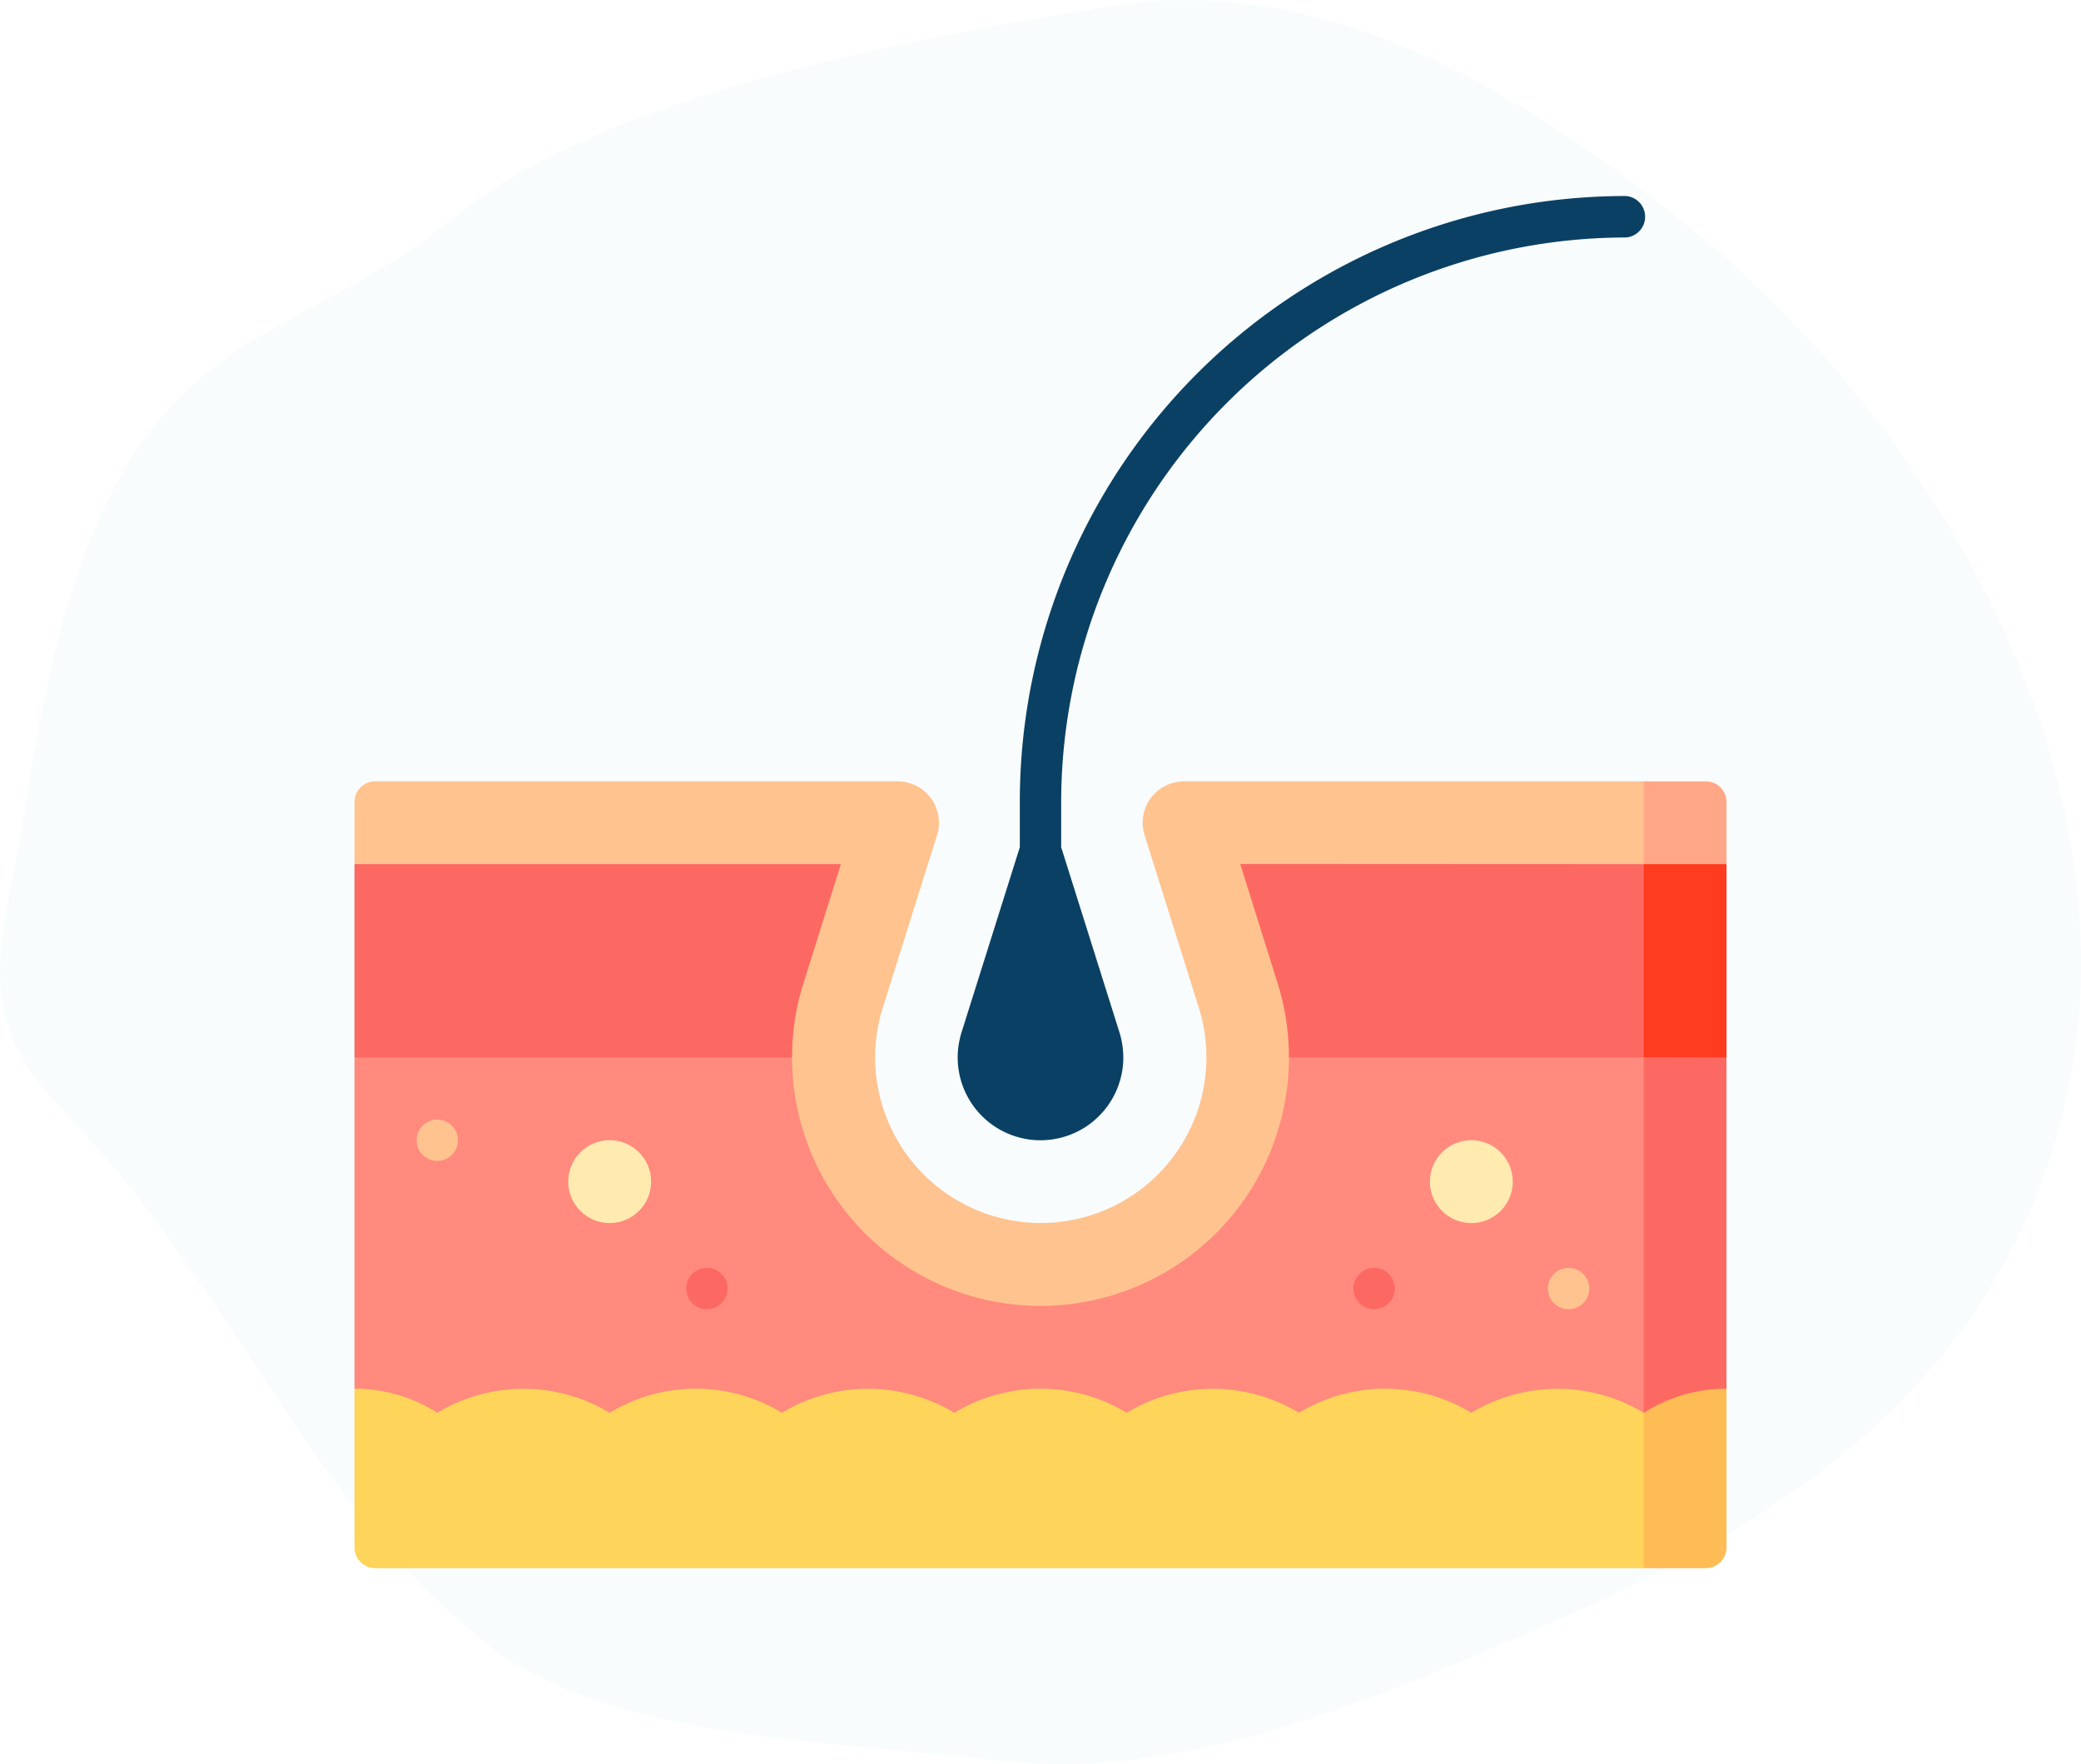
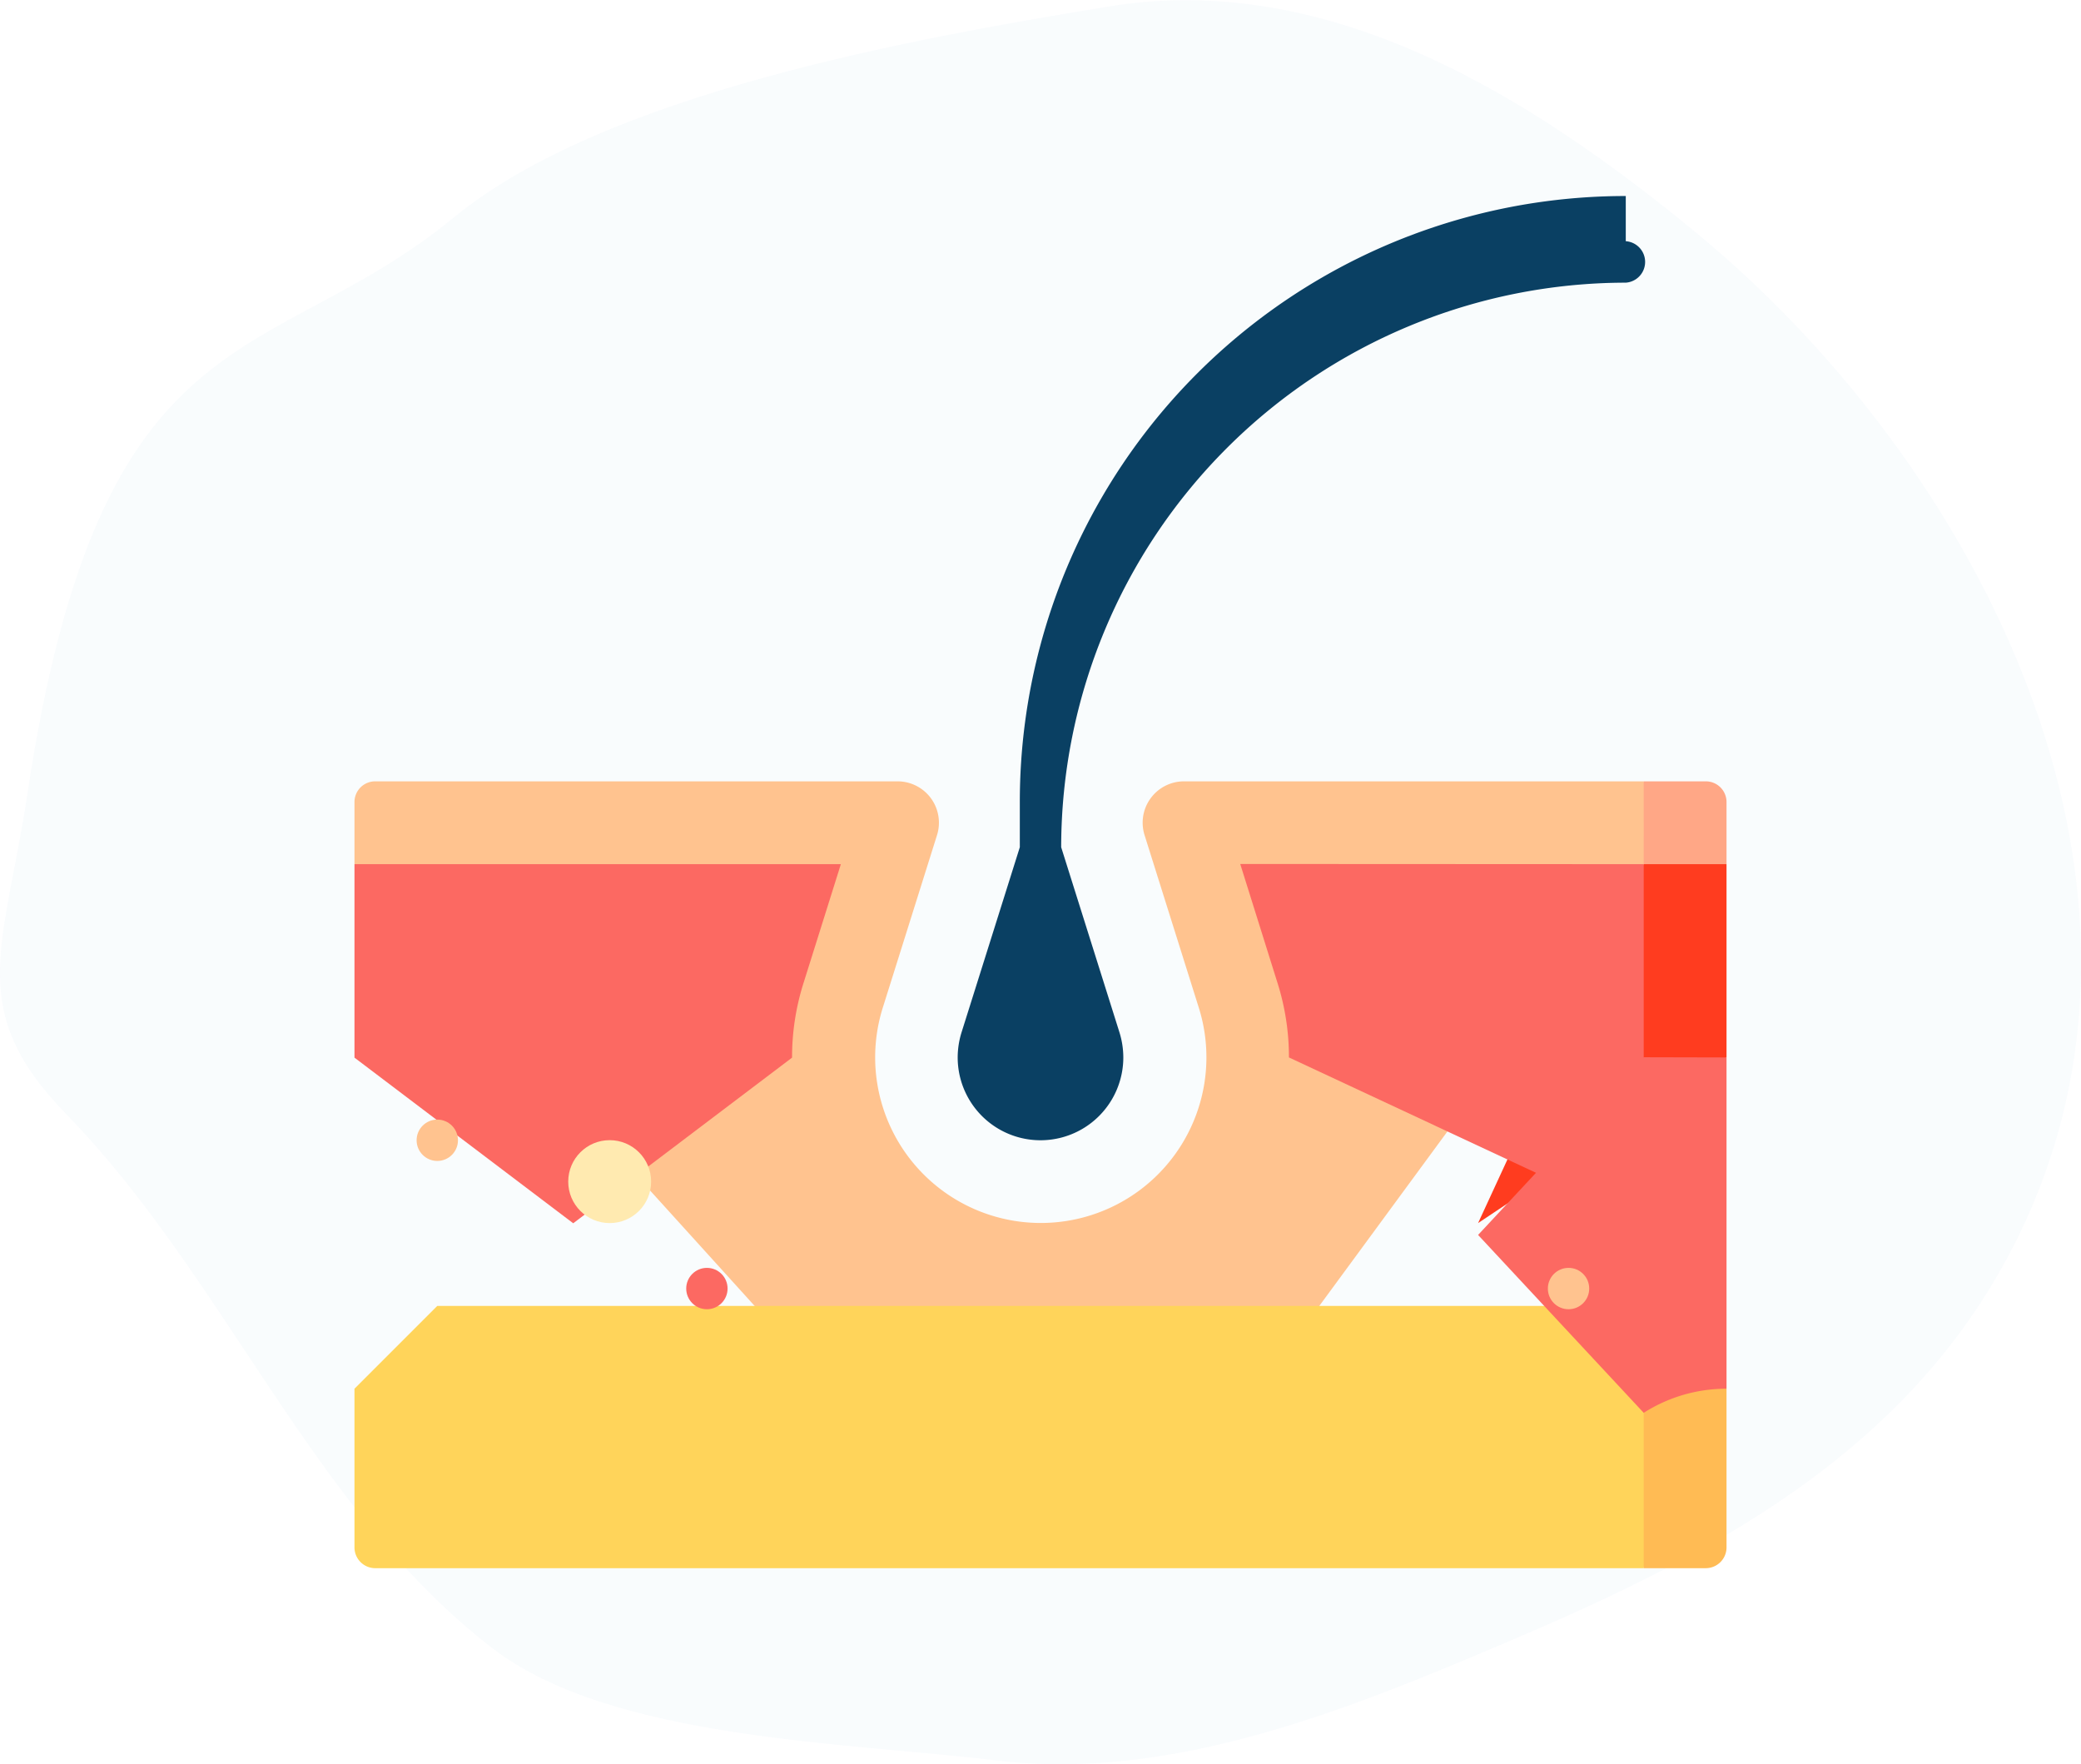
<svg xmlns="http://www.w3.org/2000/svg" viewBox="0 0 212.34 180">
  <title>Asset 186</title>
  <g id="Layer_2" data-name="Layer 2">
    <g id="actualsize">
      <g opacity="0.6">
        <g opacity="0.05">
          <path d="M173,23.69c-16.73-13.76-37.37-26.78-60-23C92.79,4,61.65,9.6,46.3,22.2,27.24,37.85,10.3,31.2,2.8,81,.44,96.66-3.62,103,6.74,113.65,23,130.33,31.84,154.05,50.3,168.2c12.09,9.27,35.94,9.56,51.47,11.42,17.8,2.14,35.78-5.19,51.81-12,19.28-8.17,38.22-17.79,49.5-36.27C225.76,94.19,203.35,48.66,173,23.69Z" fill="#107bc0" />
        </g>
      </g>
      <path d="M176.17,81.83v6.34l-16.9,8.45,8.45-16.9h6.34A2.11,2.11,0,0,1,176.17,81.83Z" fill="#ffa786" />
      <path d="M120.79,79.72a4.22,4.22,0,0,0-4,5.49l5.5,17.5a16.9,16.9,0,1,1-32.18,0l5.5-17.5a4.22,4.22,0,0,0-4-5.49H38.28a2.11,2.11,0,0,0-2.11,2.11v6.34l44.65,49.29h50.7l36.2-49.29V79.72Z" fill="#ffc38f" />
      <path d="M176.17,88.17v19.72l-25.35,16.9,16.9-36.62Z" fill="#ff3c1f" />
      <path d="M176.17,141.69v16.2a2.12,2.12,0,0,1-2.11,2.11h-6.34l-8.45-24.3Z" fill="#ffbb54" />
      <path d="M36.17,141.69v16.2A2.12,2.12,0,0,0,38.28,160H167.72V133.24H44.62Z" fill="#ffd45a" />
      <path d="M85.8,88.17l-3.77,12a25.09,25.09,0,0,0-1.21,7.74l-22.33,16.9-22.32-16.9V88.17Z" fill="#fc6962" />
      <path d="M167.72,88.17v36.62l-36.2-16.9a25.09,25.09,0,0,0-1.21-7.74l-3.76-12Z" fill="#fc6962" />
      <path d="M176.17,107.89v33.8a15.68,15.68,0,0,0-8.45,2.46L150.82,126l16.9-18.13Z" fill="#fc6962" />
-       <path d="M167.72,107.89v36.26a17,17,0,0,0-17.59,0,16.93,16.93,0,0,0-17.58,0,17,17,0,0,0-17.59,0,16.93,16.93,0,0,0-17.58,0,17,17,0,0,0-17.59,0,16.93,16.93,0,0,0-17.58,0,17,17,0,0,0-17.59,0,15.68,15.68,0,0,0-8.45-2.46v-33.8H80.82a25.35,25.35,0,0,0,50.7,0Z" fill="#ff8a7d" />
-       <path d="M165.89,20a61.8,61.8,0,0,0-61.83,61.83v4.61l-5.93,18.84a8.64,8.64,0,0,0-.41,2.61,8.45,8.45,0,0,0,16.9,0,8.64,8.64,0,0,0-.41-2.61l-5.93-18.84V81.83a57.67,57.67,0,0,1,57.61-57.6,2.12,2.12,0,0,0,0-4.23Z" fill="#0a4063" />
+       <path d="M165.89,20a61.8,61.8,0,0,0-61.83,61.83v4.61l-5.93,18.84a8.64,8.64,0,0,0-.41,2.61,8.45,8.45,0,0,0,16.9,0,8.64,8.64,0,0,0-.41-2.61l-5.93-18.84a57.67,57.67,0,0,1,57.61-57.6,2.12,2.12,0,0,0,0-4.23Z" fill="#0a4063" />
      <circle cx="62.21" cy="120.56" r="4.23" fill="#ffeab0" />
-       <circle cx="150.13" cy="120.56" r="4.23" fill="#ffeab0" />
      <circle cx="160.05" cy="131.47" r="2.11" fill="#ffc38f" />
-       <circle cx="140.21" cy="131.47" r="2.11" fill="#fc6962" />
      <circle cx="72.13" cy="131.47" r="2.11" fill="#fc6962" />
      <circle cx="44.62" cy="116.34" r="2.11" fill="#ffc38f" />
    </g>
  </g>
</svg>